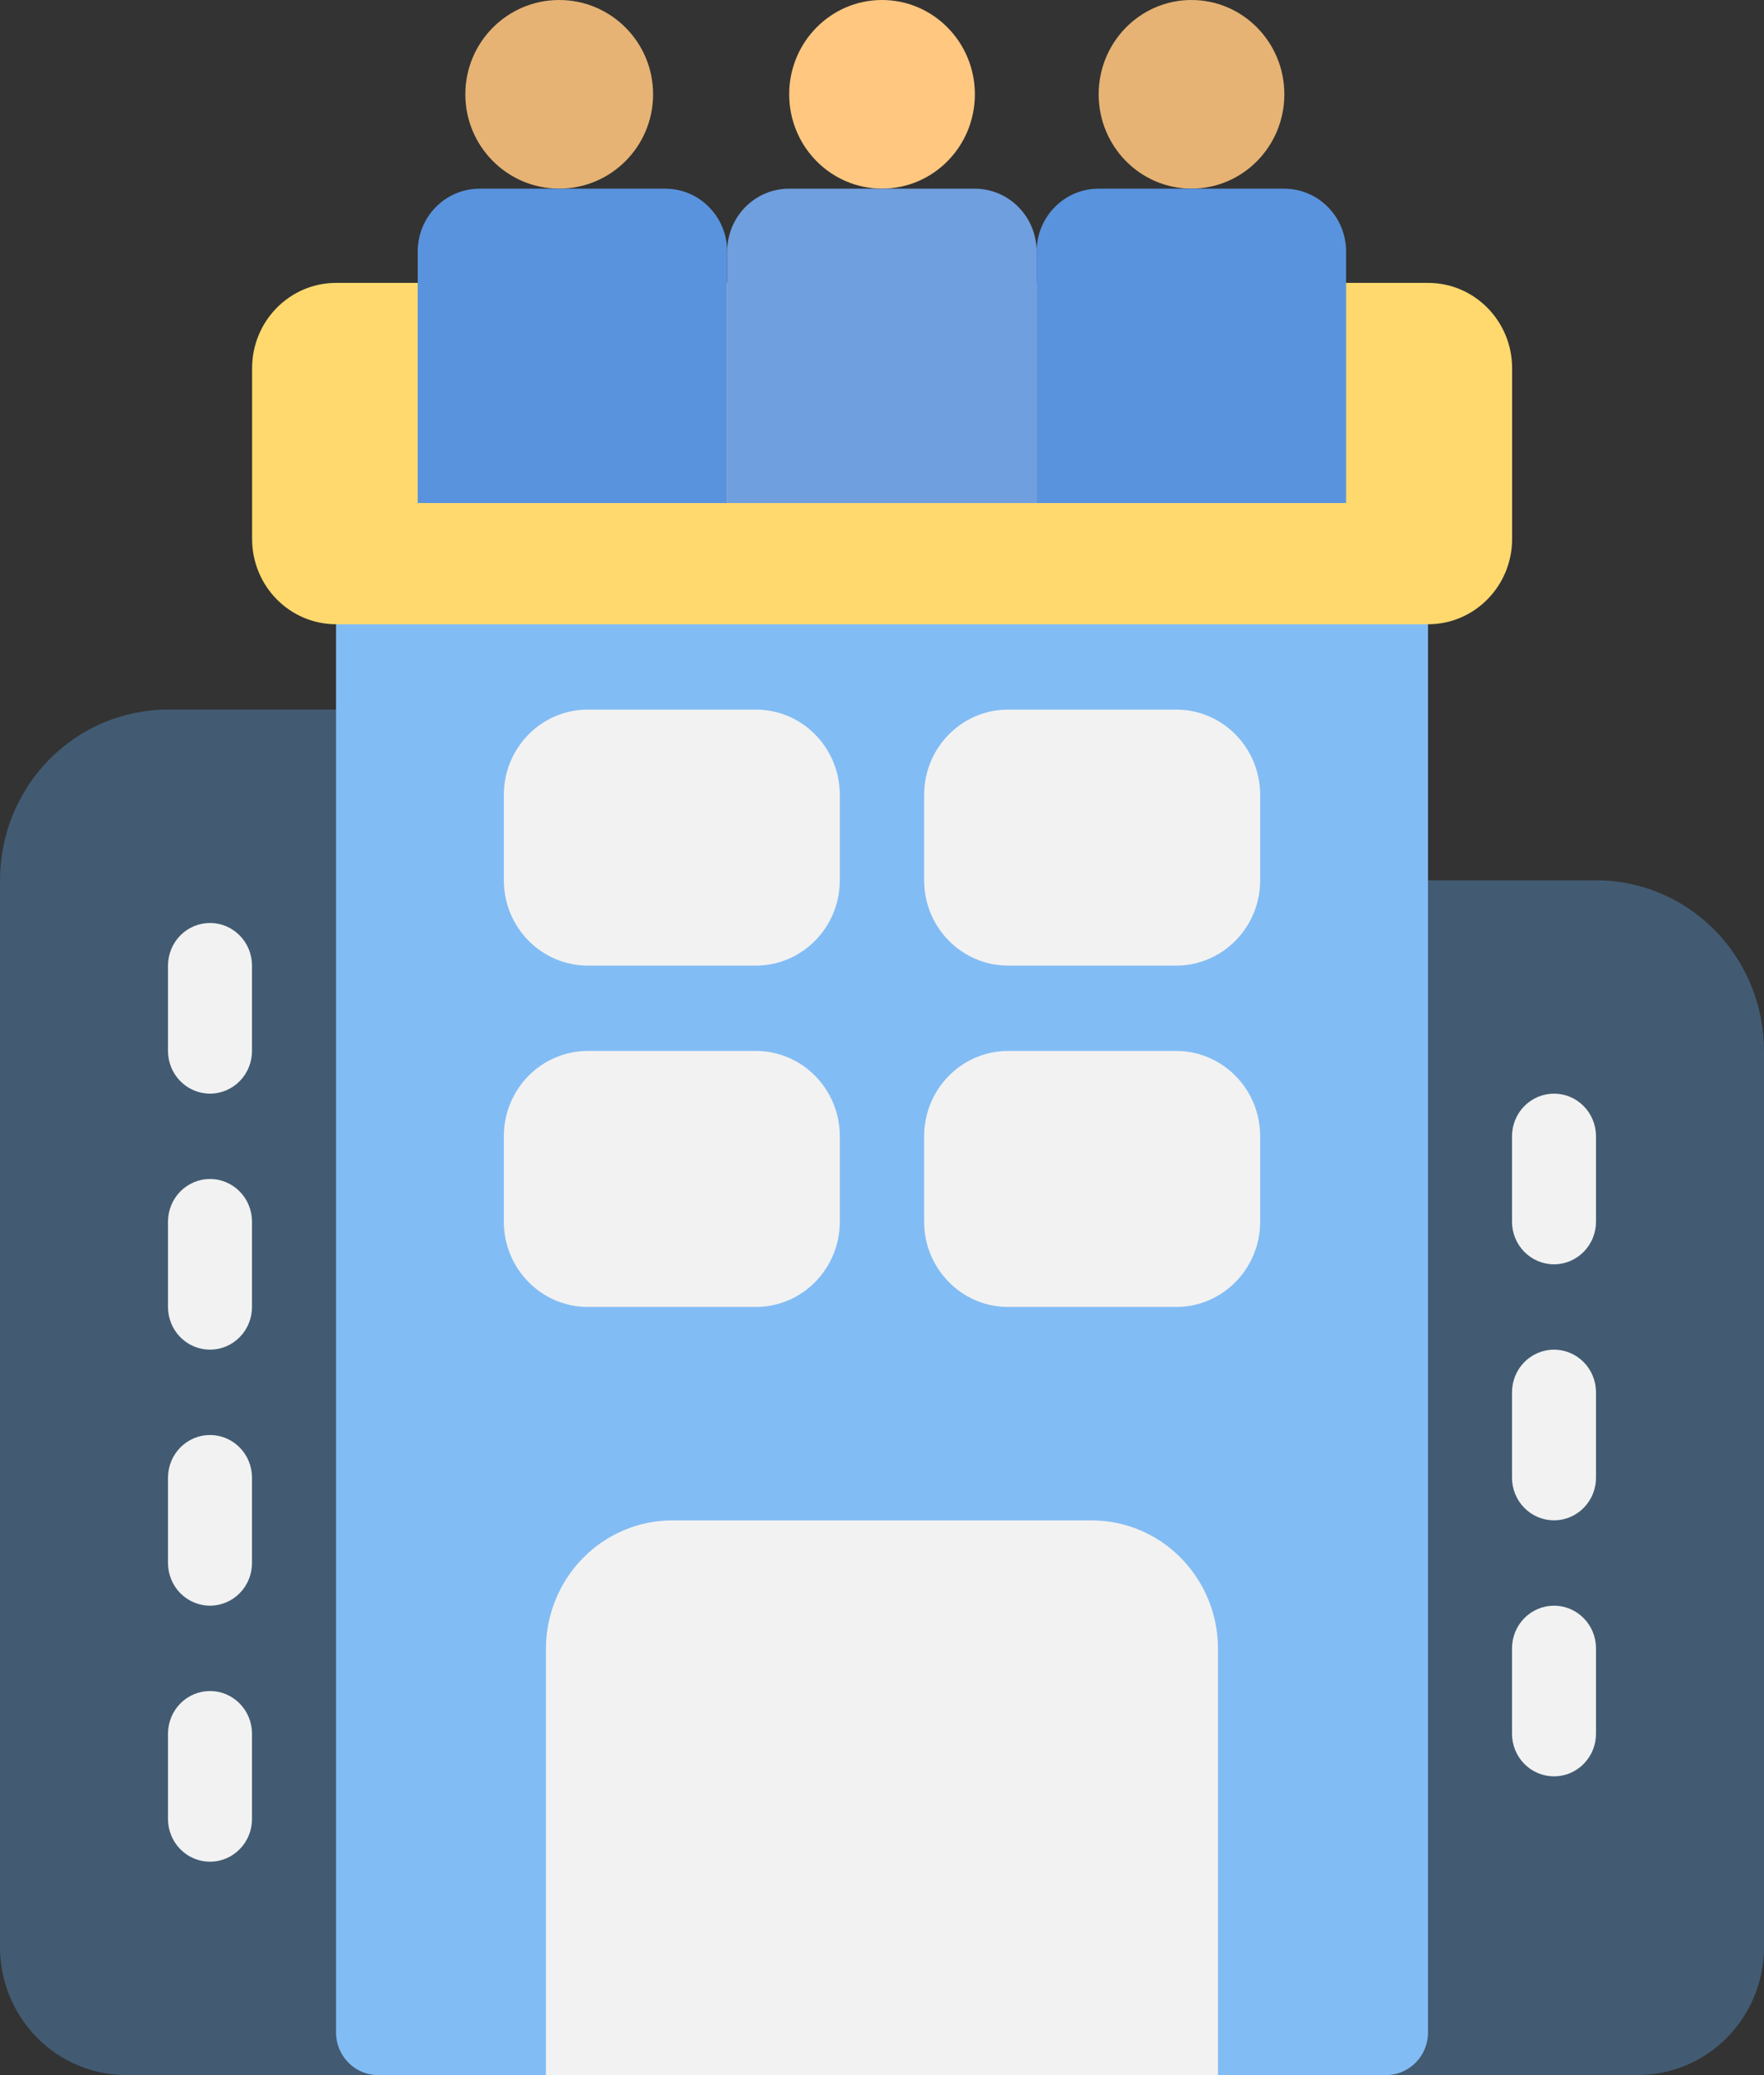
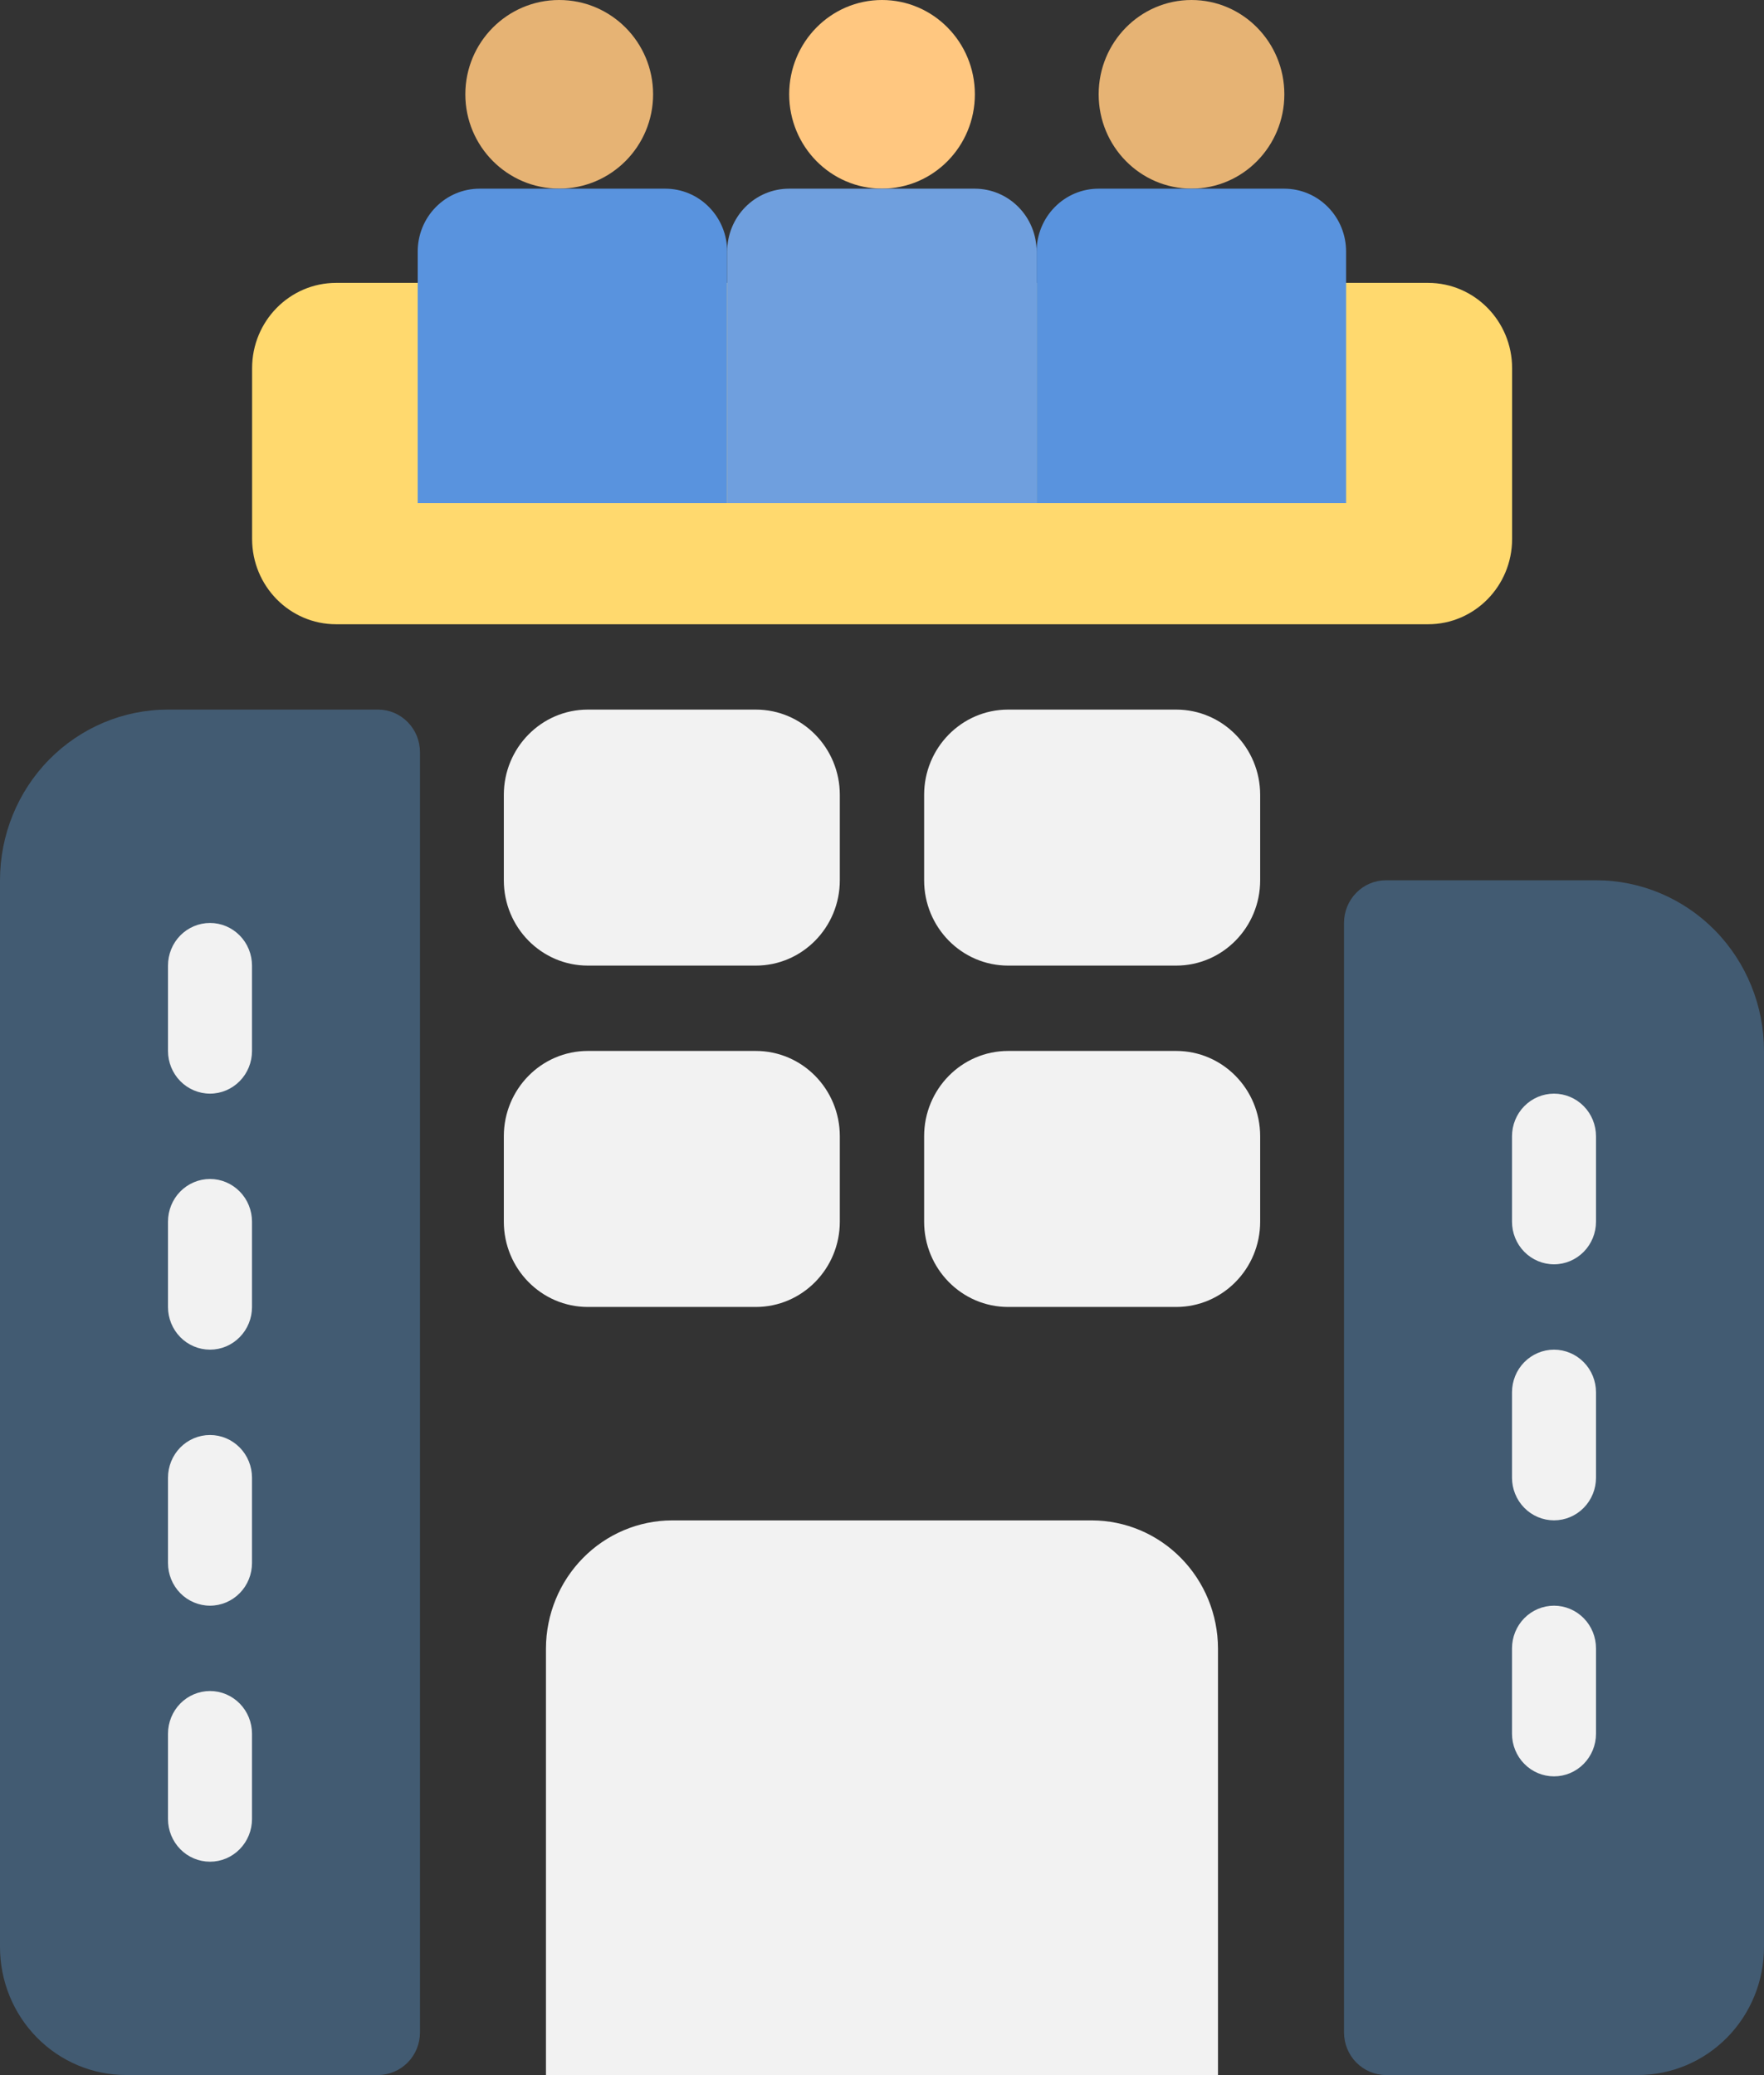
<svg xmlns="http://www.w3.org/2000/svg" width="34" height="40" viewBox="0 0 34 40" fill="none">
  <rect x="0" y="0" width="34" height="40" fill="#333333" stroke="none" />
  <path d="M7.286 13.678H3.238C2.379 13.678 1.556 14.024 0.948 14.641C0.341 15.258 0 16.095 0 16.968V37.531C0 38.185 0.256 38.813 0.711 39.275C1.167 39.738 1.784 39.998 2.429 39.998H7.286C7.5 39.998 7.706 39.911 7.858 39.757C8.01 39.603 8.095 39.394 8.095 39.176V14.5C8.095 14.282 8.01 14.073 7.858 13.919C7.706 13.764 7.5 13.678 7.286 13.678ZM30.762 16.968H26.714C26.5 16.968 26.294 17.054 26.142 17.209C25.99 17.363 25.905 17.572 25.905 17.79V39.176C25.905 39.394 25.99 39.603 26.142 39.757C26.294 39.911 26.5 39.998 26.714 39.998H31.571C32.215 39.998 32.833 39.738 33.289 39.275C33.744 38.813 34 38.185 34 37.531V20.258C34 19.385 33.659 18.548 33.052 17.931C32.444 17.314 31.621 16.968 30.762 16.968Z" fill="#425B72" />
-   <path d="M26.715 8.744H7.286C6.839 8.744 6.477 9.112 6.477 9.567V39.177C6.477 39.631 6.839 39.999 7.286 39.999H26.715C27.162 39.999 27.524 39.631 27.524 39.177V9.567C27.524 9.112 27.162 8.744 26.715 8.744Z" fill="#82BCF4" />
  <path d="M14.571 34.241C14.357 34.241 14.151 34.154 13.999 34C13.847 33.846 13.762 33.637 13.762 33.419V32.596C13.762 32.378 13.847 32.169 13.999 32.014C14.151 31.86 14.357 31.773 14.571 31.773C14.786 31.773 14.992 31.86 15.144 32.014C15.296 32.169 15.381 32.378 15.381 32.596V33.419C15.381 33.637 15.296 33.846 15.144 34C14.992 34.154 14.786 34.241 14.571 34.241ZM19.428 34.241C19.214 34.241 19.008 34.154 18.856 34C18.704 33.846 18.619 33.637 18.619 33.419V32.596C18.619 32.378 18.704 32.169 18.856 32.014C19.008 31.86 19.214 31.773 19.428 31.773C19.643 31.773 19.849 31.86 20.001 32.014C20.153 32.169 20.238 32.378 20.238 32.596V33.419C20.238 33.637 20.153 33.846 20.001 34C19.849 34.154 19.643 34.241 19.428 34.241Z" fill="black" />
  <path d="M23.476 31.774V39.999H10.523V31.774C10.525 31.12 10.782 30.494 11.237 30.032C11.692 29.569 12.309 29.309 12.952 29.307H21.047C21.691 29.309 22.307 29.569 22.762 30.032C23.217 30.494 23.474 31.12 23.476 31.774Z" fill="#F2F2F2" />
  <path d="M14.568 13.678H11.33C10.436 13.678 9.711 14.414 9.711 15.323V16.968C9.711 17.876 10.436 18.613 11.33 18.613H14.568C15.462 18.613 16.187 17.876 16.187 16.968V15.323C16.187 14.414 15.462 13.678 14.568 13.678Z" fill="#F2F2F2" />
  <path d="M22.67 13.678H19.431C18.537 13.678 17.812 14.414 17.812 15.323V16.968C17.812 17.876 18.537 18.613 19.431 18.613H22.67C23.564 18.613 24.289 17.876 24.289 16.968V15.323C24.289 14.414 23.564 13.678 22.67 13.678Z" fill="#F2F2F2" />
  <path d="M14.568 20.258H11.33C10.436 20.258 9.711 20.994 9.711 21.903V23.548C9.711 24.456 10.436 25.193 11.33 25.193H14.568C15.462 25.193 16.187 24.456 16.187 23.548V21.903C16.187 20.994 15.462 20.258 14.568 20.258Z" fill="#F2F2F2" />
  <path d="M22.67 20.258H19.431C18.537 20.258 17.812 20.994 17.812 21.903V23.548C17.812 24.456 18.537 25.193 19.431 25.193H22.67C23.564 25.193 24.289 24.456 24.289 23.548V21.903C24.289 20.994 23.564 20.258 22.67 20.258Z" fill="#F2F2F2" />
  <path d="M4.048 21.081C3.833 21.081 3.627 20.994 3.475 20.84C3.324 20.686 3.238 20.477 3.238 20.259V18.613C3.238 18.395 3.324 18.186 3.475 18.032C3.627 17.878 3.833 17.791 4.048 17.791C4.263 17.791 4.468 17.878 4.62 18.032C4.772 18.186 4.857 18.395 4.857 18.613V20.259C4.857 20.477 4.772 20.686 4.62 20.84C4.468 20.994 4.263 21.081 4.048 21.081ZM4.048 26.016C3.833 26.016 3.627 25.93 3.475 25.775C3.324 25.621 3.238 25.412 3.238 25.194V23.549C3.238 23.33 3.324 23.121 3.475 22.967C3.627 22.813 3.833 22.726 4.048 22.726C4.263 22.726 4.468 22.813 4.62 22.967C4.772 23.121 4.857 23.33 4.857 23.549V25.194C4.857 25.412 4.772 25.621 4.62 25.775C4.468 25.93 4.263 26.016 4.048 26.016ZM4.048 30.951C3.833 30.951 3.627 30.864 3.475 30.71C3.324 30.556 3.238 30.347 3.238 30.129V28.484C3.238 28.265 3.324 28.056 3.475 27.902C3.627 27.748 3.833 27.661 4.048 27.661C4.263 27.661 4.468 27.748 4.62 27.902C4.772 28.056 4.857 28.265 4.857 28.484V30.129C4.857 30.347 4.772 30.556 4.62 30.71C4.468 30.864 4.263 30.951 4.048 30.951ZM4.048 35.886C3.833 35.886 3.627 35.8 3.475 35.645C3.324 35.491 3.238 35.282 3.238 35.064V33.419C3.238 33.201 3.324 32.991 3.475 32.837C3.627 32.683 3.833 32.596 4.048 32.596C4.263 32.596 4.468 32.683 4.62 32.837C4.772 32.991 4.857 33.201 4.857 33.419V35.064C4.857 35.282 4.772 35.491 4.62 35.645C4.468 35.8 4.263 35.886 4.048 35.886ZM29.953 24.371C29.738 24.371 29.532 24.284 29.38 24.13C29.228 23.976 29.143 23.767 29.143 23.549V21.904C29.143 21.685 29.228 21.476 29.38 21.322C29.532 21.168 29.738 21.081 29.953 21.081C30.167 21.081 30.373 21.168 30.525 21.322C30.677 21.476 30.762 21.685 30.762 21.904V23.549C30.762 23.767 30.677 23.976 30.525 24.13C30.373 24.284 30.167 24.371 29.953 24.371ZM29.953 29.306C29.738 29.306 29.532 29.22 29.38 29.065C29.228 28.911 29.143 28.702 29.143 28.484V26.839C29.143 26.62 29.228 26.411 29.38 26.257C29.532 26.103 29.738 26.016 29.953 26.016C30.167 26.016 30.373 26.103 30.525 26.257C30.677 26.411 30.762 26.62 30.762 26.839V28.484C30.762 28.702 30.677 28.911 30.525 29.065C30.373 29.22 30.167 29.306 29.953 29.306ZM29.953 34.241C29.738 34.241 29.532 34.155 29.38 34C29.228 33.846 29.143 33.637 29.143 33.419V31.774C29.143 31.556 29.228 31.346 29.38 31.192C29.532 31.038 29.738 30.951 29.953 30.951C30.167 30.951 30.373 31.038 30.525 31.192C30.677 31.346 30.762 31.556 30.762 31.774V33.419C30.762 33.637 30.677 33.846 30.525 34C30.373 34.155 30.167 34.241 29.953 34.241Z" fill="#F2F2F2" />
  <path d="M27.526 5.453H6.478C5.584 5.453 4.859 6.19 4.859 7.098V10.388C4.859 11.297 5.584 12.033 6.478 12.033H27.526C28.42 12.033 29.145 11.297 29.145 10.388V7.098C29.145 6.19 28.42 5.453 27.526 5.453Z" fill="#FFD96E" />
  <path d="M10.778 3.636C11.778 3.636 12.588 2.822 12.588 1.818C12.588 0.814 11.778 0 10.778 0C9.779 0 8.969 0.814 8.969 1.818C8.969 2.822 9.779 3.636 10.778 3.636Z" fill="#E6B374" />
  <path d="M14.016 9.697V4.849C14.016 4.527 13.89 4.219 13.666 3.992C13.443 3.764 13.139 3.637 12.823 3.637H9.244C8.927 3.637 8.624 3.764 8.4 3.992C8.176 4.219 8.051 4.527 8.051 4.849V9.697H14.016Z" fill="#5993DE" />
  <path d="M22.965 3.636C23.954 3.636 24.755 2.822 24.755 1.818C24.755 0.814 23.954 0 22.965 0C21.977 0 21.176 0.814 21.176 1.818C21.176 2.822 21.977 3.636 22.965 3.636Z" fill="#E6B374" />
  <path d="M25.945 9.697V4.849C25.945 4.527 25.82 4.219 25.596 3.992C25.372 3.764 25.069 3.637 24.752 3.637H21.174C20.857 3.637 20.554 3.764 20.33 3.992C20.106 4.219 19.98 4.527 19.98 4.849V9.697H25.945Z" fill="#5993DE" />
  <path d="M17 3.636C17.989 3.636 18.79 2.822 18.79 1.818C18.79 0.814 17.989 0 17 0C16.012 0 15.211 0.814 15.211 1.818C15.211 2.822 16.012 3.636 17 3.636Z" fill="#FFC780" />
  <path d="M19.98 9.697V4.849C19.98 4.527 19.855 4.219 19.631 3.992C19.407 3.764 19.104 3.637 18.788 3.637H15.209C14.892 3.637 14.589 3.764 14.365 3.992C14.141 4.219 14.016 4.527 14.016 4.849V9.697H19.98Z" fill="#6F9FDE" />
</svg>